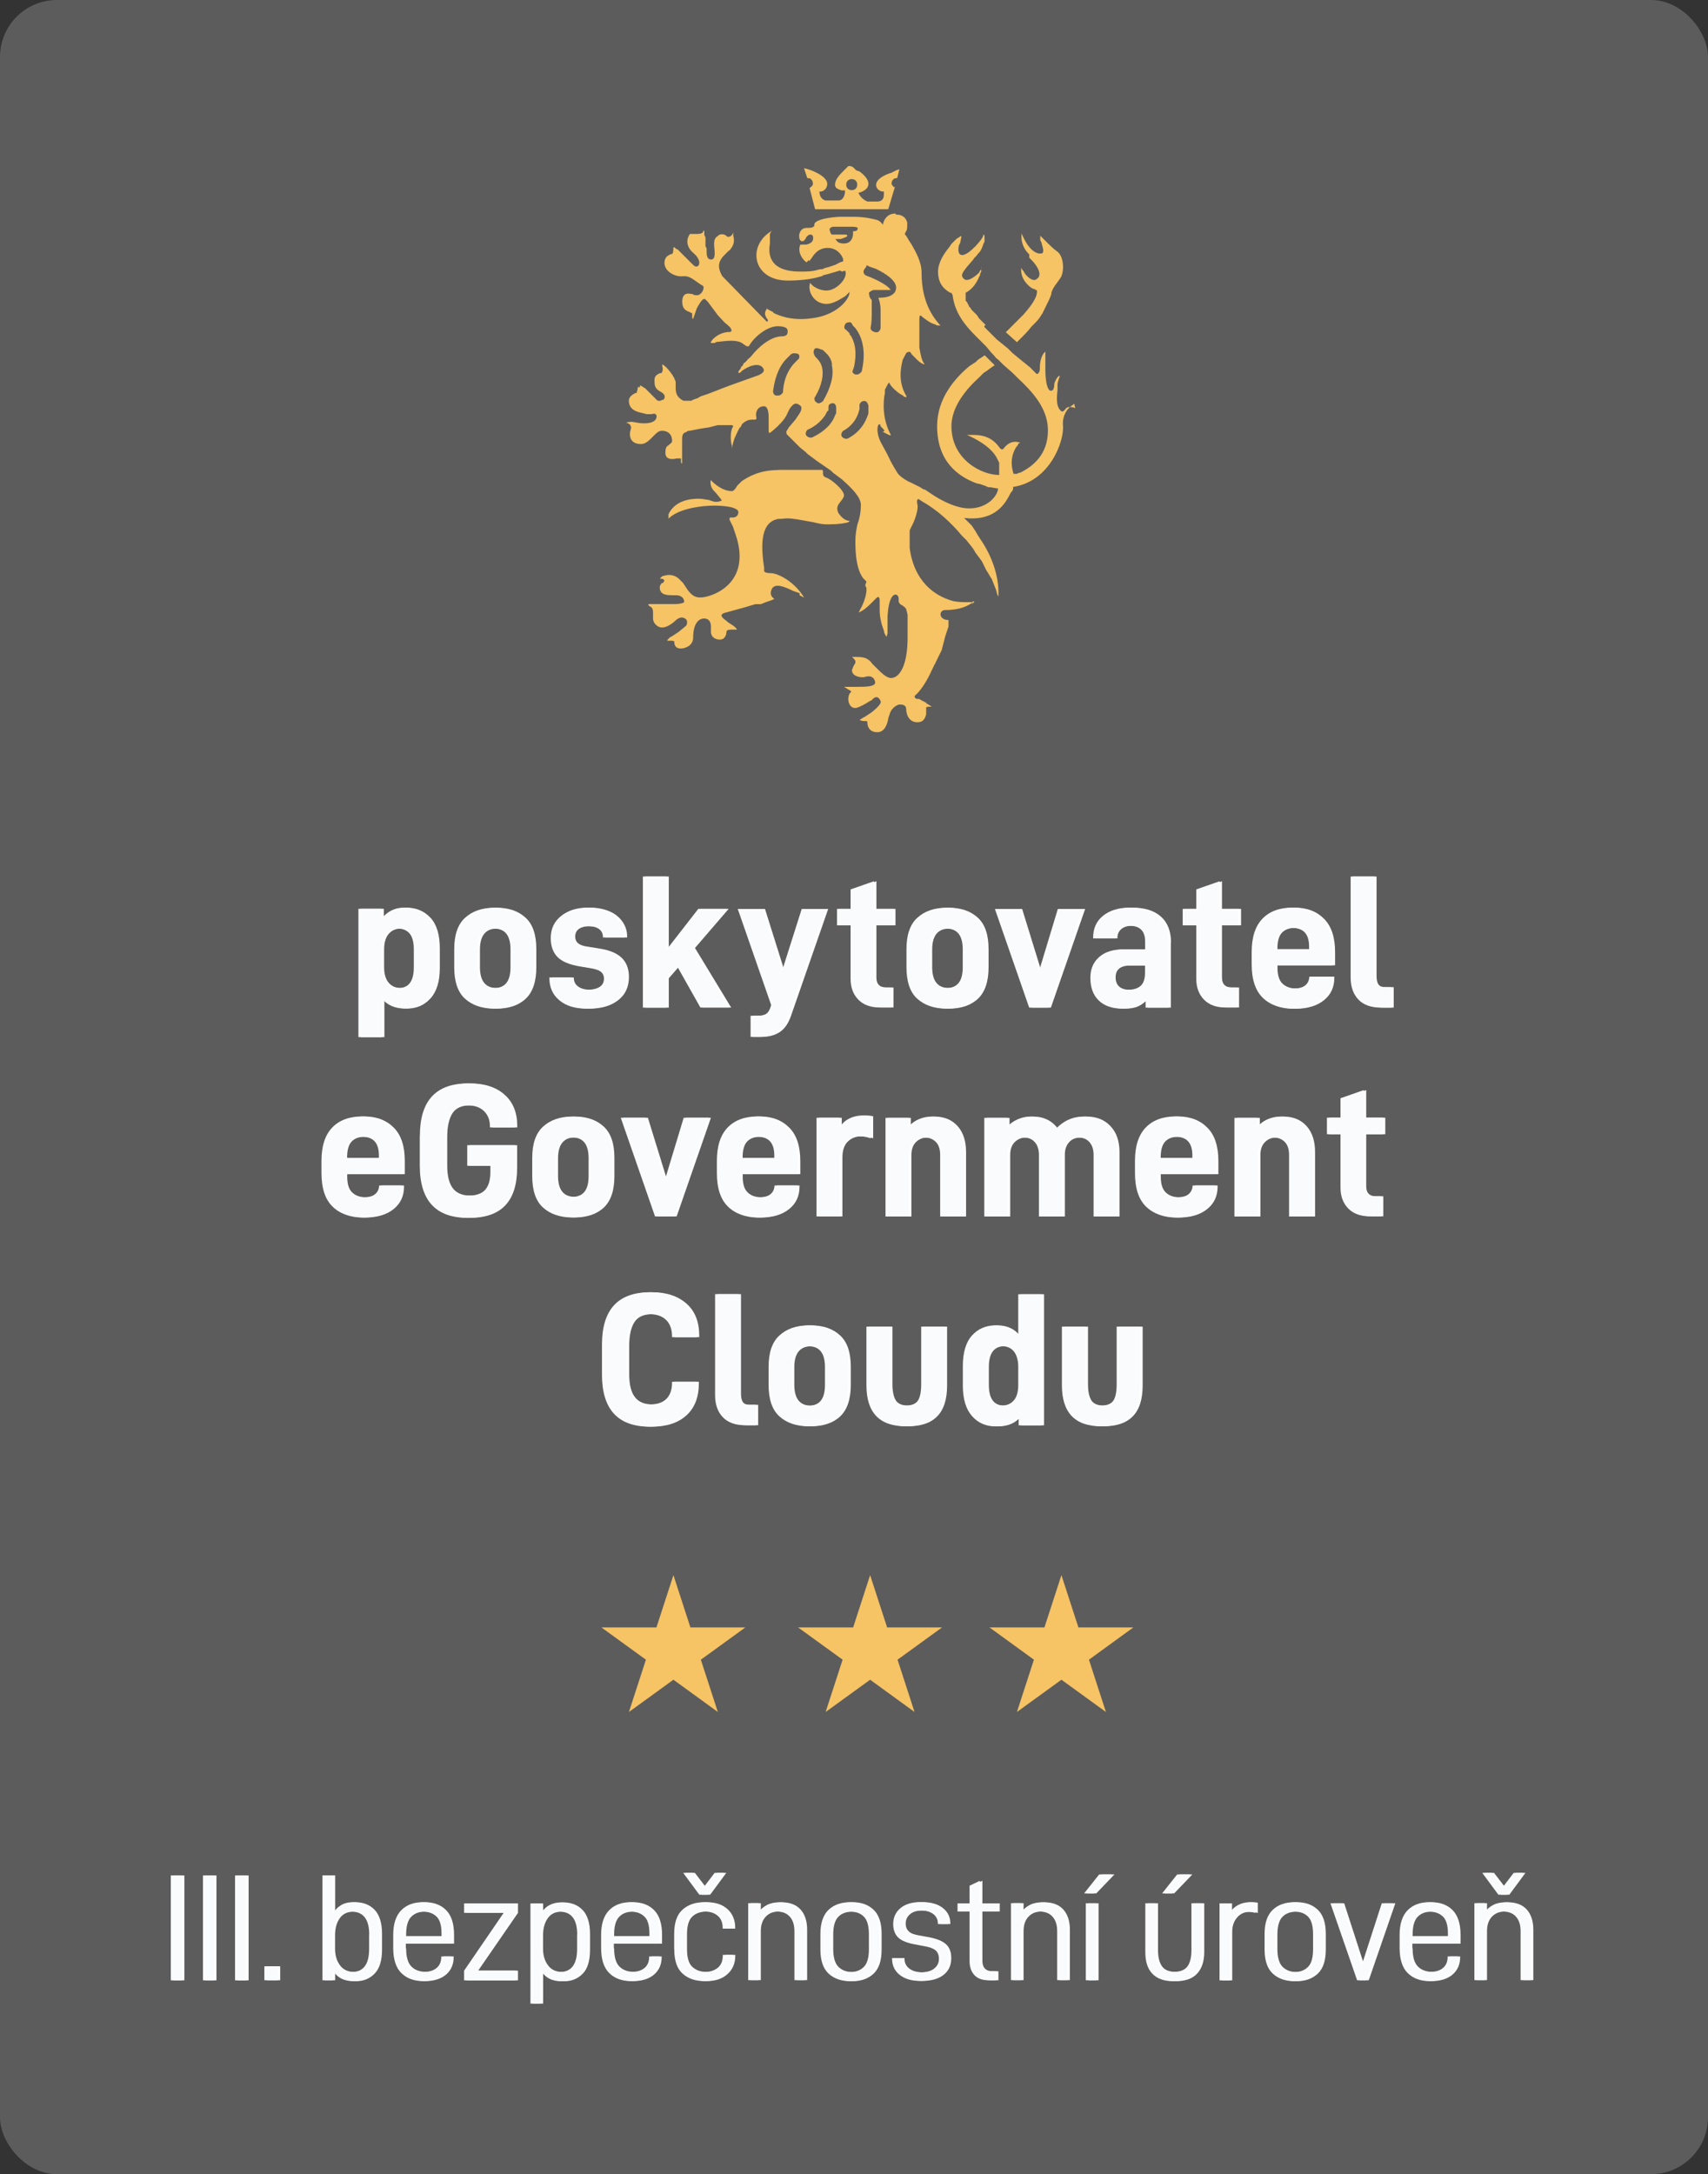
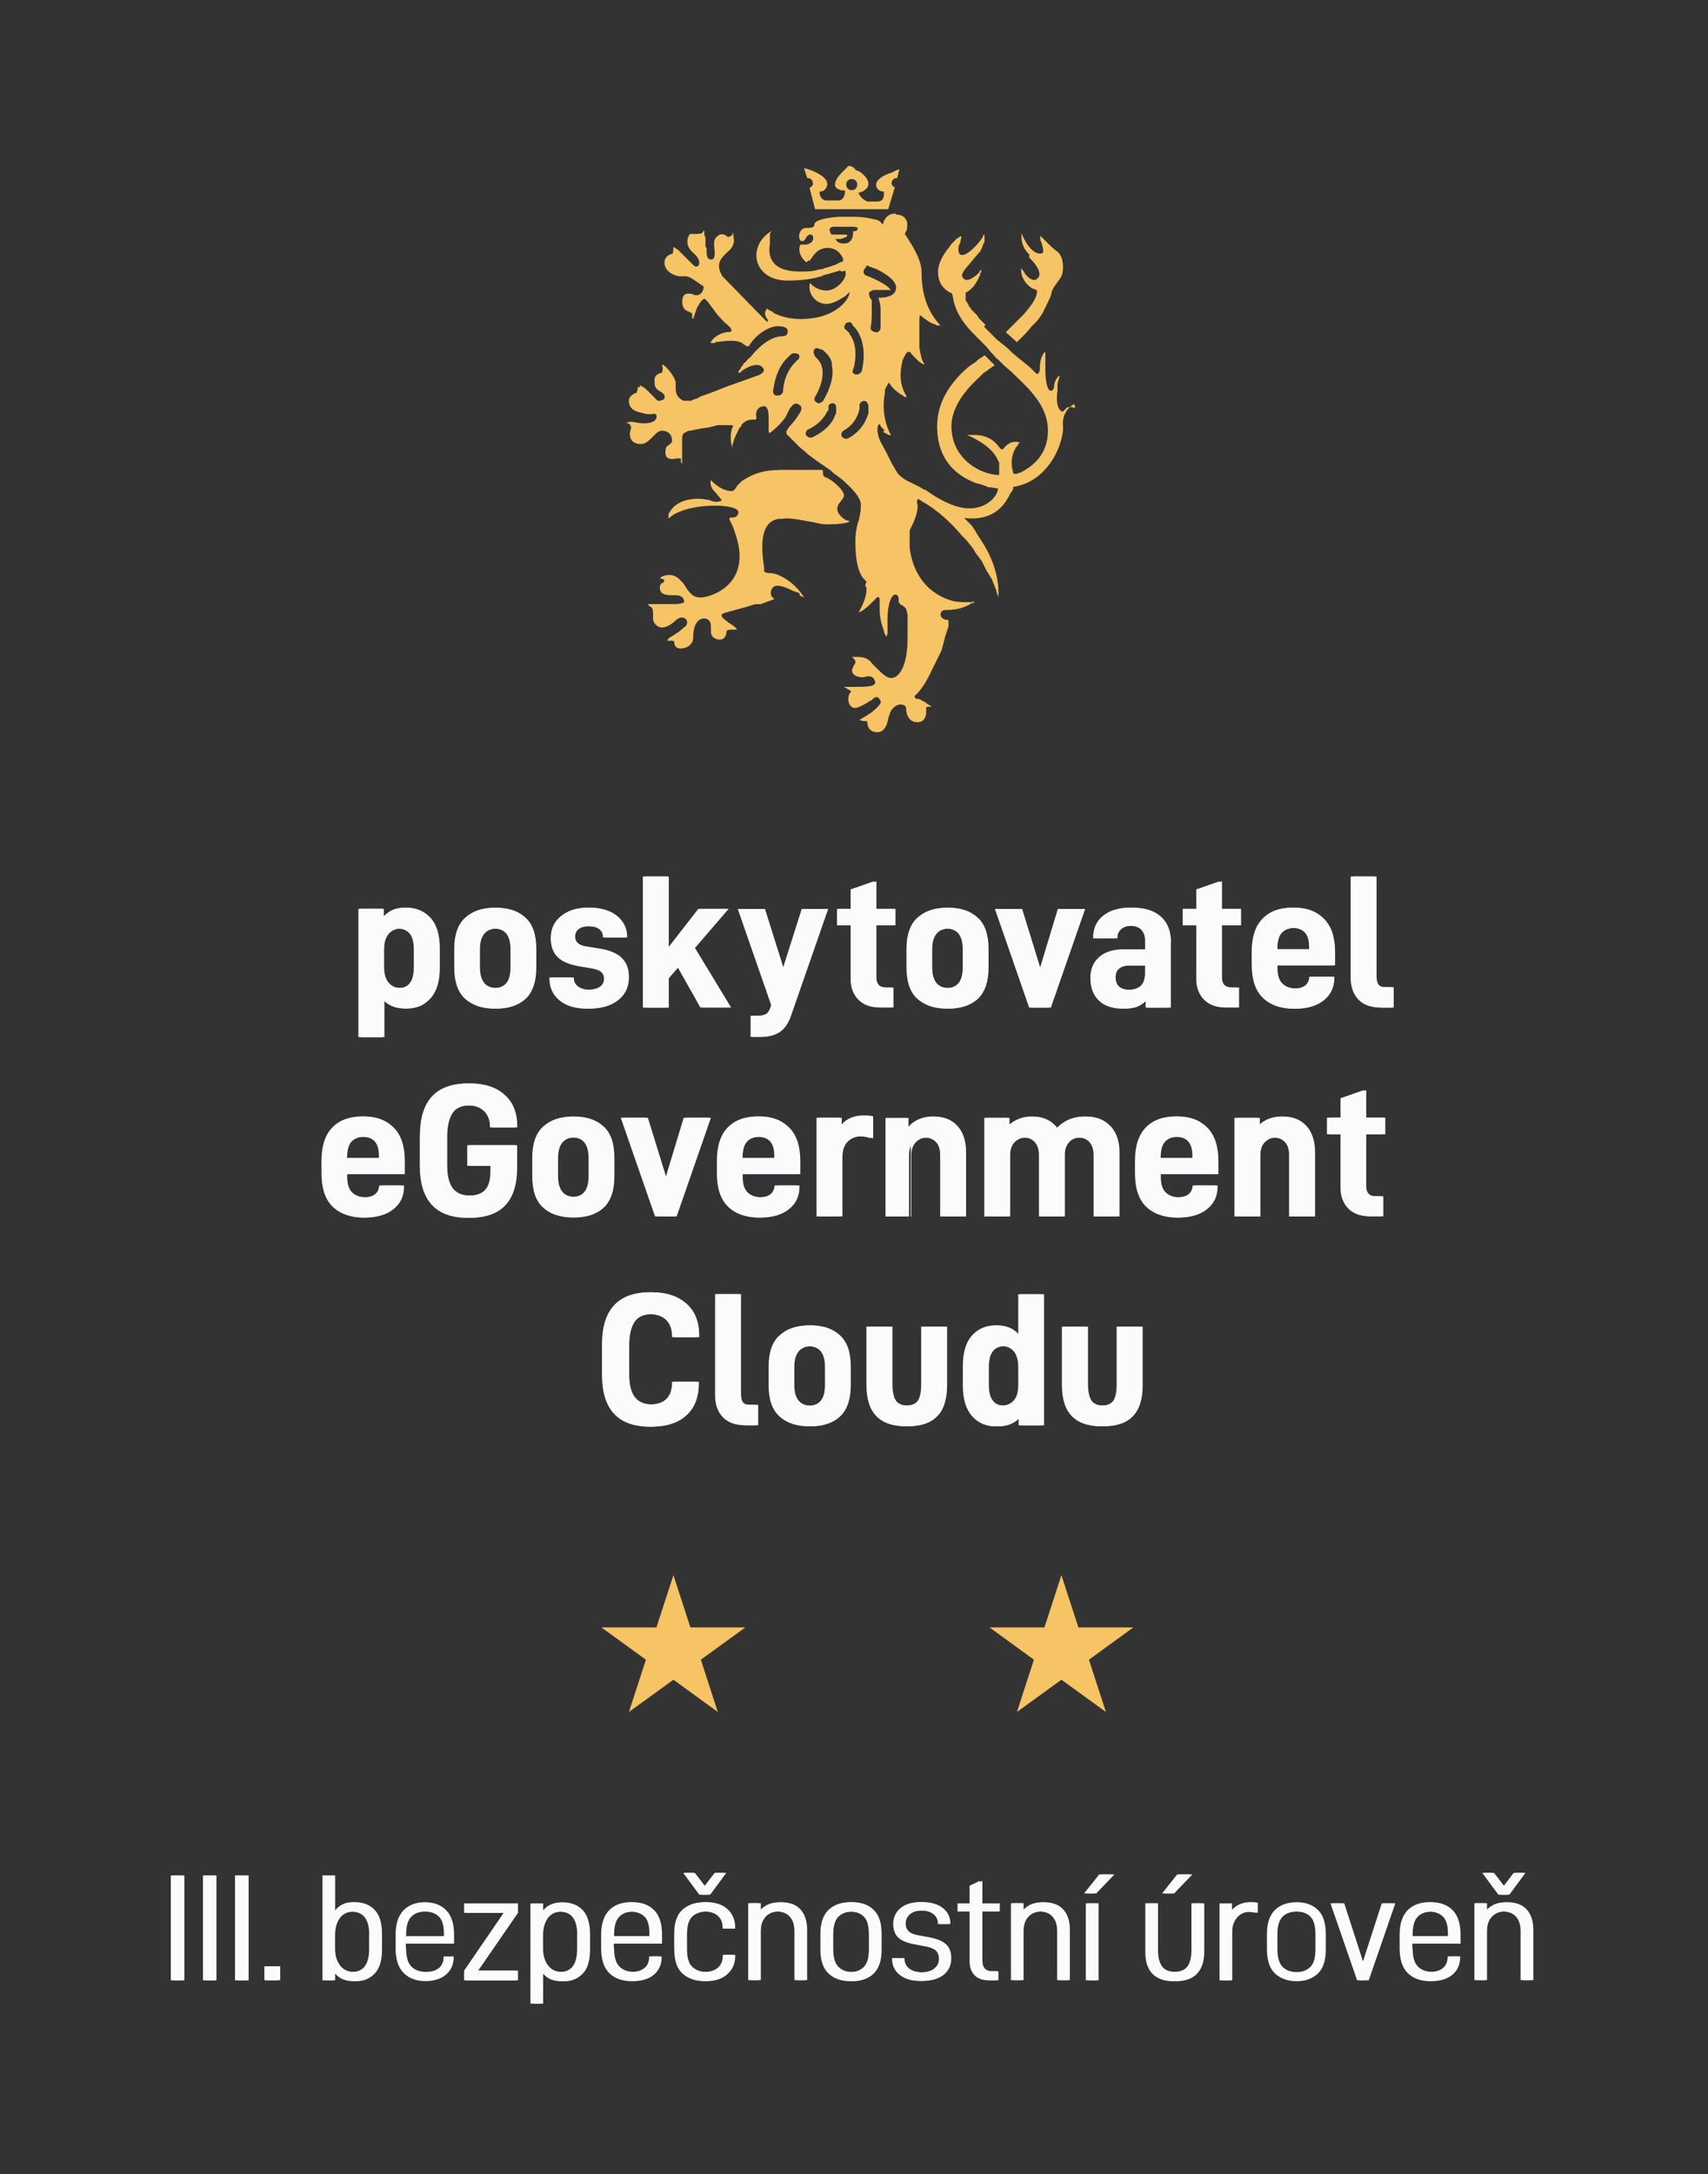
<svg xmlns="http://www.w3.org/2000/svg" id="Layer_2" data-name="Layer 2" viewBox="0 0 180 229.05">
  <rect x="0" y="0" width="180" height="229.05" fill="#333333" stroke="none" />
  <g id="Text">
    <g>
-       <rect width="180" height="229.05" rx="6" ry="6" fill="#fff" opacity=".2" />
      <g>
        <path d="M19.43,197.58v11.05h-1.17v-11.05h1.17Z" fill="#fff" />
        <path d="M22.81,197.58v11.05h-1.17v-11.05h1.17Z" fill="#fff" />
        <path d="M26.2,197.58v11.05h-1.17v-11.05h1.17Z" fill="#fff" />
        <path d="M29.53,207.15v1.47h-1.41v-1.47h1.41Z" fill="#fff" />
        <path d="M35.32,208.62h-1.08v-11.05h1.08v4.08c.22-.41.52-.72.88-.94s.78-.31,1.25-.31c.83,0,1.52.27,2.03.8s.78,1.39.78,2.53v1.66c0,1.14-.25,1.98-.77,2.52s-1.17.81-1.97.81c-1.02,0-1.75-.39-2.2-1.17v1.08ZM39.16,203.8c0-1.59-.62-2.41-1.88-2.41-.66,0-1.14.23-1.47.69s-.5,1.06-.5,1.81v1.42c0,.72.19,1.3.53,1.75s.84.69,1.5.69c1.2,0,1.81-.81,1.81-2.42v-1.53Z" fill="#fff" />
        <path d="M42.8,205.26c0,.92.19,1.55.56,1.92s.89.56,1.55.56c.58,0,1.03-.14,1.36-.42s.48-.67.48-1.16v-.05h1.06v.08c0,.75-.27,1.38-.8,1.83s-1.27.69-2.19.69-1.7-.28-2.27-.84-.86-1.45-.86-2.64v-1.41c0-1.16.3-2.03.86-2.59s1.31-.83,2.23-.83,1.67.27,2.23.83.84,1.44.84,2.59v.95h-5.08v.48ZM42.8,203.8v.17h3.98v-.28c0-.84-.17-1.44-.53-1.78s-.83-.52-1.45-.52-1.09.17-1.45.53-.55.98-.55,1.88Z" fill="#fff" />
        <path d="M50.39,207.61h4.2v1.02h-5.42v-1.02l4.17-6.09h-4.17v-1h5.42v1l-4.2,6.09Z" fill="#fff" />
        <path d="M57.24,200.51v1.14c.22-.41.52-.72.88-.92s.78-.31,1.25-.31c.83,0,1.52.27,2.03.8s.78,1.38.78,2.52v1.66c0,1.16-.25,2-.77,2.53s-1.17.8-1.97.8c-1.02,0-1.75-.39-2.2-1.17v3.52h-1.08v-10.55h1.08ZM61.08,203.81c0-1.61-.62-2.42-1.88-2.42-.66,0-1.14.23-1.47.69s-.5,1.06-.5,1.81v1.42c0,.72.19,1.3.53,1.75s.84.69,1.5.69c1.2,0,1.81-.81,1.81-2.42v-1.52Z" fill="#fff" />
        <path d="M64.72,205.26c0,.92.19,1.55.56,1.92s.89.56,1.55.56c.58,0,1.03-.14,1.36-.42s.48-.67.48-1.16v-.05h1.06v.08c0,.75-.27,1.38-.8,1.83s-1.27.69-2.19.69-1.7-.28-2.27-.84-.86-1.45-.86-2.64v-1.41c0-1.16.3-2.03.86-2.59s1.31-.83,2.23-.83,1.67.27,2.23.83.84,1.44.84,2.59v.95h-5.08v.48ZM64.72,203.8v.17h3.98v-.28c0-.84-.17-1.44-.53-1.78s-.83-.52-1.45-.52-1.09.17-1.45.53-.55.98-.55,1.88Z" fill="#fff" />
        <path d="M71.31,205.39v-1.66c0-1.16.28-2,.86-2.53s1.34-.8,2.3-.8,1.67.25,2.2.73.81,1.14.81,1.97v.08h-1.06v-.08c0-.55-.17-.97-.52-1.27s-.8-.45-1.39-.45c-.66,0-1.17.17-1.55.53s-.56.98-.56,1.88v1.53c0,.89.17,1.52.55,1.88s.89.55,1.55.55c.59,0,1.06-.16,1.41-.45s.52-.72.52-1.27v-.08h1.06v.06c0,.83-.28,1.48-.83,1.97s-1.27.73-2.17.73c-.97,0-1.73-.27-2.31-.8s-.86-1.38-.86-2.53ZM73.23,197.31l1.17,1.52,1.16-1.52h.98l-1.7,2.3h-.89l-1.7-2.3h.98Z" fill="#fff" />
        <path d="M80.18,200.51v.98c.23-.36.55-.62.92-.81s.81-.27,1.28-.27c.86,0,1.52.25,1.98.75s.7,1.22.7,2.12v5.33h-1.09v-5.17c0-.67-.17-1.17-.5-1.53s-.78-.53-1.38-.53-1.03.17-1.38.53-.53.88-.53,1.53v5.17h-1.08v-8.11h1.06Z" fill="#fff" />
        <path d="M86.71,205.39v-1.66c0-1.16.3-2,.86-2.53s1.31-.8,2.27-.8,1.67.27,2.23.8.84,1.38.84,2.53v1.66c0,1.16-.28,2-.84,2.53s-1.31.8-2.23.8-1.7-.27-2.27-.8-.86-1.38-.86-2.53ZM91.82,205.33v-1.53c0-.89-.17-1.52-.53-1.88s-.84-.53-1.45-.53-1.12.17-1.48.53-.55.98-.55,1.88v1.53c0,.89.19,1.52.55,1.88s.86.55,1.48.55,1.09-.19,1.45-.55.53-.98.53-1.88Z" fill="#fff" />
        <path d="M94.26,206.36v-.08h1.06v.06c0,.45.17.8.52,1.06s.81.39,1.41.39,1.08-.12,1.42-.38.53-.59.53-1.05c0-.41-.14-.72-.38-.91s-.62-.33-1.16-.42l-1-.19c-.8-.14-1.38-.38-1.73-.7s-.55-.81-.55-1.44c0-.7.27-1.27.78-1.69s1.22-.62,2.05-.62c.89,0,1.61.2,2.14.61s.8.95.8,1.61v.09h-1.06v-.05c0-.42-.16-.75-.48-1s-.78-.38-1.36-.38-1.02.12-1.33.38-.47.58-.47,1c0,.36.11.62.33.83s.59.34,1.08.42l1.06.19c.8.16,1.39.39,1.77.73s.56.83.56,1.47c0,.77-.28,1.36-.83,1.78s-1.3.62-2.22.62-1.61-.22-2.14-.64-.8-1-.8-1.72Z" fill="#fff" />
        <path d="M103.53,206.56c0,.73.36,1.11,1.05,1.11h.64v.95h-.81c-.62,0-1.11-.17-1.45-.53s-.52-.86-.52-1.48v-5.23h-1.27v-.86h1.27v-1.86l1.09-.52v2.38h1.83v.86h-1.83v5.19Z" fill="#fff" />
        <path d="M107.87,200.51v.98c.23-.36.55-.62.92-.81s.81-.27,1.28-.27c.86,0,1.52.25,1.98.75s.7,1.22.7,2.12v5.33h-1.09v-5.17c0-.67-.17-1.17-.5-1.53s-.78-.53-1.38-.53-1.03.17-1.38.53-.53.88-.53,1.53v5.17h-1.08v-8.11h1.06Z" fill="#fff" />
        <path d="M117.45,197.47l-1.92,2h-1.02l1.59-2h1.34ZM115.78,200.51v8.11h-1.09v-8.11h1.09Z" fill="#fff" />
        <path d="M120.96,205.65v-5.14h1.08v4.98c0,.75.16,1.31.44,1.69s.77.56,1.45.56,1.17-.19,1.45-.55.44-.94.44-1.7v-4.98h1.09v5.14c0,.98-.25,1.73-.75,2.27s-1.25.8-2.25.8-1.72-.27-2.22-.8-.73-1.28-.73-2.27ZM125.66,197.47l-1.92,2h-1.02l1.59-2h1.34Z" fill="#fff" />
        <path d="M129.84,200.51v1.08c.22-.41.52-.69.89-.89s.8-.3,1.25-.3c.2,0,.39.02.58.05v1.08c-.25-.08-.53-.12-.83-.12-.55,0-1,.19-1.34.58s-.53.88-.53,1.5v5.14h-1.08v-8.11h1.06Z" fill="#fff" />
        <path d="M133.52,205.39v-1.66c0-1.16.3-2,.86-2.53s1.31-.8,2.27-.8,1.67.27,2.23.8.84,1.38.84,2.53v1.66c0,1.16-.28,2-.84,2.53s-1.31.8-2.23.8-1.7-.27-2.27-.8-.86-1.38-.86-2.53ZM138.63,205.33v-1.53c0-.89-.17-1.52-.53-1.88s-.84-.53-1.45-.53-1.12.17-1.48.53-.55.98-.55,1.88v1.53c0,.89.19,1.52.55,1.88s.86.55,1.48.55,1.09-.19,1.45-.55.53-.98.53-1.88Z" fill="#fff" />
        <path d="M141.66,200.51l2.11,6.52,2.11-6.52h1.17l-2.8,8.11h-.97l-2.81-8.11h1.19Z" fill="#fff" />
        <path d="M148.87,205.26c0,.92.19,1.55.56,1.92s.89.56,1.55.56c.58,0,1.03-.14,1.36-.42s.48-.67.48-1.16v-.05h1.06v.08c0,.75-.27,1.38-.8,1.83s-1.27.69-2.19.69-1.7-.28-2.27-.84-.86-1.45-.86-2.64v-1.41c0-1.16.3-2.03.86-2.59s1.31-.83,2.23-.83,1.67.27,2.23.83.84,1.44.84,2.59v.95h-5.08v.48ZM148.87,203.8v.17h3.98v-.28c0-.84-.17-1.44-.53-1.78s-.83-.52-1.45-.52-1.09.17-1.45.53-.55.98-.55,1.88Z" fill="#fff" />
        <path d="M156.71,200.51v.98c.23-.36.55-.62.92-.81s.81-.27,1.28-.27c.86,0,1.52.25,1.98.75s.7,1.22.7,2.12v5.33h-1.09v-5.17c0-.67-.17-1.17-.5-1.53s-.78-.53-1.38-.53-1.03.17-1.38.53-.53.88-.53,1.53v5.17h-1.08v-8.11h1.06ZM157.45,197.31l1.17,1.52,1.16-1.52h.98l-1.7,2.3h-.89l-1.7-2.3h.98Z" fill="#fff" />
      </g>
      <g>
        <path d="M40.45,95.76v1.05c.61-.78,1.41-1.19,2.38-1.19,1.04,0,1.89.37,2.54,1.07s.98,1.78.98,3.22v2.05c0,1.45-.33,2.5-.98,3.22s-1.46,1.07-2.46,1.07-1.84-.35-2.4-1.05v4.06h-2.48v-13.52h2.42ZM43.86,100.02c0-.78-.16-1.35-.45-1.68s-.7-.51-1.21-.51-.94.2-1.25.57-.47.92-.47,1.62v1.88c0,.7.16,1.25.47,1.62s.74.57,1.31.57c1.07,0,1.6-.74,1.6-2.19v-1.88Z" fill="#fff" />
        <path d="M48.12,101.91v-1.93c0-1.48.37-2.58,1.13-3.28s1.78-1.07,3.09-1.07,2.32.37,3.07,1.07,1.11,1.8,1.11,3.28v1.93c0,1.48-.37,2.6-1.11,3.3s-1.78,1.05-3.07,1.05-2.32-.35-3.09-1.05-1.13-1.82-1.13-3.3ZM54.06,100.02c0-1.45-.57-2.19-1.72-2.19s-1.76.74-1.76,2.19v1.88c0,1.45.59,2.19,1.76,2.19s1.72-.74,1.72-2.19v-1.88Z" fill="#fff" />
        <path d="M58.15,103.06v-.08h2.32v.04c0,.39.16.7.47.92s.72.33,1.23.33c.55,0,.96-.1,1.27-.29s.47-.49.47-.88c0-.31-.12-.57-.35-.74s-.61-.29-1.13-.37l-1.09-.18c-1.04-.18-1.82-.49-2.3-.96s-.74-1.15-.74-2.01c0-1,.37-1.76,1.09-2.34s1.66-.88,2.79-.88c.78,0,1.46.14,2.05.39s1.04.62,1.37,1.09.49.98.49,1.54v.12h-2.29v-.06c0-.35-.14-.64-.43-.84s-.68-.29-1.19-.29-.9.1-1.17.29-.39.47-.39.8c0,.31.1.55.31.72s.53.29,1,.35l1.23.2c1.04.16,1.82.47,2.34.96s.78,1.17.78,2.03c0,1.07-.39,1.89-1.17,2.48s-1.78.86-3.01.86-2.15-.27-2.87-.86-1.07-1.37-1.07-2.34Z" fill="#fff" />
        <path d="M70.48,103.06v3.09h-2.48v-13.81h2.48v7.73l3.36-4.32h2.95l-3.55,4.12,3.81,6.27h-2.99l-2.46-4.36-1.11,1.27Z" fill="#fff" />
        <path d="M83.35,107.05c-.27.76-.64,1.31-1.15,1.66s-1.17.53-1.99.53h-.86v-2.23h.78c.39,0,.68-.08.88-.21s.35-.39.47-.78l.04-.14-3.52-10.12h2.62l2.05,6.52,2.07-6.52h2.54l-3.93,11.29Z" fill="#fff" />
        <path d="M92.36,102.98c0,.7.35,1.05,1.04,1.05h.76v2.11h-1.17c-.94,0-1.7-.25-2.25-.8s-.84-1.29-.84-2.21v-5.64h-1.43v-1.74h1.43v-2.05l2.46-.86v2.91h2.01v1.74h-2.01v5.49Z" fill="#fff" />
        <path d="M95.78,101.91v-1.93c0-1.48.37-2.58,1.13-3.28s1.78-1.07,3.09-1.07,2.32.37,3.07,1.07,1.11,1.8,1.11,3.28v1.93c0,1.48-.37,2.6-1.11,3.3s-1.78,1.05-3.07,1.05-2.32-.35-3.09-1.05-1.13-1.82-1.13-3.3ZM101.72,100.02c0-1.45-.57-2.19-1.72-2.19s-1.76.74-1.76,2.19v1.88c0,1.45.59,2.19,1.76,2.19s1.72-.74,1.72-2.19v-1.88Z" fill="#fff" />
        <path d="M107.72,95.76l2.03,6.58,1.99-6.58h2.62l-3.61,10.39h-2.03l-3.61-10.39h2.62Z" fill="#fff" />
        <path d="M123.39,99.31v6.84h-2.4v-.9c-.35.35-.7.62-1.07.78s-.82.23-1.39.23c-1.07,0-1.89-.29-2.48-.86s-.88-1.37-.88-2.38c0-.94.31-1.66.94-2.21s1.5-.8,2.62-.8h2.21v-.82c0-1.11-.55-1.66-1.66-1.66-.47,0-.84.12-1.11.35s-.41.53-.41.92v.06h-2.3v-.08c0-.98.35-1.74,1.04-2.3s1.64-.86,2.81-.86c1.33,0,2.32.31,3.03.94s1.07,1.54,1.07,2.75ZM120.93,102.46v-.74h-1.8c-1.04,0-1.56.41-1.56,1.25s.51,1.31,1.52,1.31c.64,0,1.11-.16,1.41-.45s.43-.76.43-1.37Z" fill="#fff" />
        <path d="M128.78,102.98c0,.7.35,1.05,1.04,1.05h.76v2.11h-1.17c-.94,0-1.7-.25-2.25-.8s-.84-1.29-.84-2.21v-5.64h-1.43v-1.74h1.43v-2.05l2.46-.86v2.91h2.01v1.74h-2.01v5.49Z" fill="#fff" />
        <path d="M134.63,101.97c0,.78.18,1.33.53,1.66s.82.51,1.46.51c.49,0,.9-.1,1.17-.31s.43-.51.45-.88l.02-.06h2.36v.1c0,1-.35,1.78-1.09,2.38s-1.74.9-3.01.9-2.4-.39-3.18-1.15-1.17-1.93-1.17-3.54v-1.27c0-1.56.37-2.73,1.13-3.52s1.82-1.17,3.14-1.17,2.34.41,3.11,1.19,1.15,1.95,1.15,3.5v1.39h-6.07v.27ZM134.63,99.94v.06h3.59v-.27c0-1.33-.59-1.97-1.78-1.97-.59,0-1.04.18-1.35.51s-.47.9-.47,1.68Z" fill="#fff" />
        <path d="M142.59,102.98v-10.64h2.48v10.49c0,.43.08.74.23.92s.39.25.74.25h.84v2.15h-1.13c-1,0-1.78-.27-2.32-.82s-.84-1.33-.84-2.34Z" fill="#fff" />
        <path d="M36.59,123.97c0,.78.18,1.33.53,1.66s.82.51,1.46.51c.49,0,.9-.1,1.17-.31s.43-.51.45-.88l.02-.06h2.36v.1c0,1-.35,1.78-1.09,2.38s-1.74.9-3.01.9-2.4-.39-3.18-1.15-1.17-1.93-1.17-3.54v-1.27c0-1.56.37-2.73,1.13-3.52s1.82-1.17,3.14-1.17,2.34.41,3.11,1.19,1.15,1.95,1.15,3.5v1.39h-6.07v.27ZM36.59,121.94v.06h3.59v-.27c0-1.33-.59-1.97-1.78-1.97-.59,0-1.04.18-1.35.51s-.47.9-.47,1.68Z" fill="#fff" />
        <path d="M44.51,119.65c0-3.67,1.68-5.51,5.06-5.51,1.5,0,2.71.39,3.61,1.19s1.33,1.89,1.33,3.3v.14h-2.62v-.14c0-.62-.2-1.15-.61-1.56s-1-.62-1.74-.62c-.84,0-1.45.25-1.82.78s-.59,1.37-.59,2.56v2.99c0,1.13.21,1.93.62,2.44s1.02.74,1.88.74c.8,0,1.39-.2,1.76-.61s.55-1.05.55-1.89v-.64h-2.44v-2.17h5v2.36c0,3.54-1.66,5.29-4.98,5.29s-5.02-1.82-5.02-5.49v-3.16Z" fill="#fff" />
        <path d="M56.35,123.91v-1.93c0-1.48.37-2.58,1.13-3.28s1.78-1.07,3.09-1.07,2.32.37,3.07,1.07,1.11,1.8,1.11,3.28v1.93c0,1.48-.37,2.6-1.11,3.3s-1.78,1.05-3.07,1.05-2.32-.35-3.09-1.05-1.13-1.82-1.13-3.3ZM62.29,122.02c0-1.45-.57-2.19-1.72-2.19s-1.76.74-1.76,2.19v1.88c0,1.45.59,2.19,1.76,2.19s1.72-.74,1.72-2.19v-1.88Z" fill="#fff" />
        <path d="M68.28,117.76l2.03,6.58,1.99-6.58h2.62l-3.61,10.39h-2.03l-3.61-10.39h2.62Z" fill="#fff" />
        <path d="M78.27,123.97c0,.78.18,1.33.53,1.66s.82.51,1.46.51c.49,0,.9-.1,1.17-.31s.43-.51.45-.88l.02-.06h2.36v.1c0,1-.35,1.78-1.09,2.38s-1.74.9-3.01.9-2.4-.39-3.18-1.15-1.17-1.93-1.17-3.54v-1.27c0-1.56.37-2.73,1.13-3.52s1.82-1.17,3.14-1.17,2.34.41,3.11,1.19,1.15,1.95,1.15,3.5v1.39h-6.07v.27ZM78.27,121.94v.06h3.59v-.27c0-1.33-.59-1.97-1.78-1.97-.59,0-1.04.18-1.35.51s-.47.9-.47,1.68Z" fill="#fff" />
        <path d="M88.71,117.76v1.07c.25-.45.59-.76,1.02-.98s.92-.33,1.45-.33c.31,0,.59.02.84.08v2.32c-.47-.16-.88-.21-1.23-.21-.61,0-1.09.2-1.46.57s-.55.94-.55,1.64v6.23h-2.48v-10.39h2.42Z" fill="#fff" />
-         <path d="M95.99,117.76v.94c.31-.35.68-.62,1.11-.8s.88-.27,1.35-.27c1.07,0,1.89.35,2.48,1.02s.88,1.58.88,2.73v6.78h-2.48v-6.48c0-.59-.14-1.04-.43-1.35s-.7-.49-1.19-.49-.88.18-1.19.49-.47.76-.47,1.35v6.48h-2.48v-10.39h2.42Z" fill="#fff" />
+         <path d="M95.99,117.76v.94c.31-.35.68-.62,1.11-.8s.88-.27,1.35-.27c1.07,0,1.89.35,2.48,1.02s.88,1.58.88,2.73v6.78h-2.48v-6.48c0-.59-.14-1.04-.43-1.35s-.7-.49-1.19-.49-.88.18-1.19.49-.47.76-.47,1.35v6.48h-2.48h2.42Z" fill="#fff" />
        <path d="M106.39,117.76v.94c.31-.33.68-.59,1.11-.78s.88-.29,1.35-.29c1.15,0,2.05.45,2.66,1.31.8-.86,1.8-1.31,2.95-1.31s1.95.35,2.58,1.02.94,1.58.94,2.73v6.78h-2.48v-6.48c0-.61-.16-1.05-.45-1.37s-.68-.47-1.17-.47-.92.16-1.21.49-.45.76-.45,1.29v6.54h-2.48v-6.48c0-.61-.16-1.05-.45-1.37s-.68-.47-1.17-.47-.88.18-1.19.49-.47.76-.47,1.35v6.48h-2.48v-10.39h2.42Z" fill="#fff" />
        <path d="M122.33,123.97c0,.78.18,1.33.53,1.66s.82.51,1.46.51c.49,0,.9-.1,1.17-.31s.43-.51.45-.88l.02-.06h2.36v.1c0,1-.35,1.78-1.09,2.38s-1.74.9-3.01.9-2.4-.39-3.18-1.15-1.17-1.93-1.17-3.54v-1.27c0-1.56.37-2.73,1.13-3.52s1.82-1.17,3.14-1.17,2.34.41,3.11,1.19,1.15,1.95,1.15,3.5v1.39h-6.07v.27ZM122.33,121.94v.06h3.59v-.27c0-1.33-.59-1.97-1.78-1.97-.59,0-1.04.18-1.35.51s-.47.9-.47,1.68Z" fill="#fff" />
        <path d="M132.77,117.76v.94c.31-.35.68-.62,1.11-.8s.88-.27,1.35-.27c1.07,0,1.89.35,2.48,1.02s.88,1.58.88,2.73v6.78h-2.48v-6.48c0-.59-.14-1.04-.43-1.35s-.7-.49-1.19-.49-.88.18-1.19.49-.47.76-.47,1.35v6.48h-2.48v-10.39h2.42Z" fill="#fff" />
        <path d="M143.98,124.98c0,.7.35,1.05,1.04,1.05h.76v2.11h-1.17c-.94,0-1.7-.25-2.25-.8s-.84-1.29-.84-2.21v-5.64h-1.43v-1.74h1.43v-2.05l2.46-.86v2.91h2.01v1.74h-2.01v5.49Z" fill="#fff" />
        <path d="M63.69,141.65c0-3.67,1.68-5.51,5.06-5.51,1.5,0,2.71.41,3.61,1.21s1.33,1.93,1.33,3.38v.14h-2.62v-.12c0-.7-.2-1.27-.61-1.68s-1-.62-1.74-.62c-.84,0-1.45.25-1.82.78s-.59,1.37-.59,2.56v2.99c0,1.11.21,1.91.61,2.42s1,.76,1.84.76c.74,0,1.33-.2,1.72-.59s.59-.96.59-1.64v-.16h2.58v.14c0,1.48-.43,2.6-1.31,3.4s-2.09,1.19-3.63,1.19c-3.34,0-5.02-1.82-5.02-5.49v-3.16Z" fill="#fff" />
        <path d="M75.61,146.98v-10.64h2.48v10.49c0,.43.08.74.23.92s.39.25.74.25h.84v2.15h-1.13c-1,0-1.78-.27-2.32-.82s-.84-1.33-.84-2.34Z" fill="#fff" />
        <path d="M81.26,145.91v-1.93c0-1.48.37-2.58,1.13-3.28s1.78-1.07,3.09-1.07,2.32.37,3.07,1.07,1.11,1.8,1.11,3.28v1.93c0,1.48-.37,2.6-1.11,3.3s-1.78,1.05-3.07,1.05-2.32-.35-3.09-1.05-1.13-1.82-1.13-3.3ZM87.19,144.02c0-1.45-.57-2.19-1.72-2.19s-1.76.74-1.76,2.19v1.88c0,1.45.59,2.19,1.76,2.19s1.72-.74,1.72-2.19v-1.88Z" fill="#fff" />
        <path d="M91.57,139.76h2.48v6.07c0,.74.12,1.29.33,1.66s.66.59,1.31.59,1.09-.2,1.31-.55.33-.92.33-1.7v-6.07h2.48v6.19c0,1.45-.33,2.52-1.02,3.24s-1.72,1.07-3.11,1.07c-2.75,0-4.12-1.45-4.12-4.32v-6.19Z" fill="#fff" />
        <path d="M101.73,145.97v-2.05c0-1.45.33-2.52.96-3.22s1.45-1.07,2.46-1.07,1.86.41,2.42,1.19v-4.47h2.46v13.81h-2.42v-.96c-.57.72-1.39,1.07-2.44,1.07-1,0-1.82-.35-2.46-1.07s-.98-1.78-.98-3.22ZM107.57,145.89v-1.88c0-.7-.16-1.25-.45-1.62s-.72-.57-1.25-.57c-1.11,0-1.66.74-1.66,2.19v1.88c0,1.45.53,2.19,1.6,2.19.57,0,1-.2,1.31-.57s.45-.92.45-1.62Z" fill="#fff" />
        <path d="M112.18,139.76h2.48v6.07c0,.74.12,1.29.33,1.66s.66.59,1.31.59,1.09-.2,1.31-.55.33-.92.33-1.7v-6.07h2.48v6.19c0,1.45-.33,2.52-1.02,3.24s-1.72,1.07-3.11,1.07c-2.75,0-4.12-1.45-4.12-4.32v-6.19Z" fill="#fff" />
      </g>
      <g>
        <path d="M19.17,197.58v11.05h-1.17v-11.05h1.17Z" fill="#fafbfc" />
        <path d="M22.56,197.58v11.05h-1.17v-11.05h1.17Z" fill="#fafbfc" />
        <path d="M25.94,197.58v11.05h-1.17v-11.05h1.17Z" fill="#fafbfc" />
        <path d="M29.27,207.15v1.47h-1.41v-1.47h1.41Z" fill="#fafbfc" />
        <path d="M35.06,208.62h-1.08v-11.05h1.08v4.08c.22-.41.52-.72.88-.94s.78-.31,1.25-.31c.83,0,1.52.27,2.03.8s.78,1.39.78,2.53v1.66c0,1.14-.25,1.98-.77,2.52s-1.17.81-1.97.81c-1.02,0-1.75-.39-2.2-1.17v1.08ZM38.91,203.8c0-1.59-.62-2.41-1.88-2.41-.66,0-1.14.23-1.47.69s-.5,1.06-.5,1.81v1.42c0,.72.19,1.3.53,1.75s.84.69,1.5.69c1.2,0,1.81-.81,1.81-2.42v-1.53Z" fill="#fafbfc" />
-         <path d="M42.55,205.26c0,.92.19,1.55.56,1.92s.89.56,1.55.56c.58,0,1.03-.14,1.36-.42s.48-.67.48-1.16v-.05h1.06v.08c0,.75-.27,1.38-.8,1.83s-1.27.69-2.19.69-1.7-.28-2.27-.84-.86-1.45-.86-2.64v-1.41c0-1.16.3-2.03.86-2.59s1.31-.83,2.23-.83,1.67.27,2.23.83.84,1.44.84,2.59v.95h-5.08v.48ZM42.55,203.8v.17h3.98v-.28c0-.84-.17-1.44-.53-1.78s-.83-.52-1.45-.52-1.09.17-1.45.53-.55.98-.55,1.88Z" fill="#fafbfc" />
        <path d="M50.13,207.61h4.2v1.02h-5.42v-1.02l4.17-6.09h-4.17v-1h5.42v1l-4.2,6.09Z" fill="#fafbfc" />
        <path d="M56.98,200.51v1.14c.22-.41.52-.72.88-.92s.78-.31,1.25-.31c.83,0,1.52.27,2.03.8s.78,1.38.78,2.52v1.66c0,1.16-.25,2-.77,2.53s-1.17.8-1.97.8c-1.02,0-1.75-.39-2.2-1.17v3.52h-1.08v-10.55h1.08ZM60.83,203.81c0-1.61-.62-2.42-1.88-2.42-.66,0-1.14.23-1.47.69s-.5,1.06-.5,1.81v1.42c0,.72.19,1.3.53,1.75s.84.69,1.5.69c1.2,0,1.81-.81,1.81-2.42v-1.52Z" fill="#fafbfc" />
        <path d="M64.46,205.26c0,.92.19,1.55.56,1.92s.89.56,1.55.56c.58,0,1.03-.14,1.36-.42s.48-.67.48-1.16v-.05h1.06v.08c0,.75-.27,1.38-.8,1.83s-1.27.69-2.19.69-1.7-.28-2.27-.84-.86-1.45-.86-2.64v-1.41c0-1.16.3-2.03.86-2.59s1.31-.83,2.23-.83,1.67.27,2.23.83.84,1.44.84,2.59v.95h-5.08v.48ZM64.46,203.8v.17h3.98v-.28c0-.84-.17-1.44-.53-1.78s-.83-.52-1.45-.52-1.09.17-1.45.53-.55.98-.55,1.88Z" fill="#fafbfc" />
        <path d="M71.05,205.39v-1.66c0-1.16.28-2,.86-2.53s1.34-.8,2.3-.8,1.67.25,2.2.73.81,1.14.81,1.97v.08h-1.06v-.08c0-.55-.17-.97-.52-1.27s-.8-.45-1.39-.45c-.66,0-1.17.17-1.55.53s-.56.98-.56,1.88v1.53c0,.89.17,1.52.55,1.88s.89.55,1.55.55c.59,0,1.06-.16,1.41-.45s.52-.72.52-1.27v-.08h1.06v.06c0,.83-.28,1.48-.83,1.97s-1.27.73-2.17.73c-.97,0-1.73-.27-2.31-.8s-.86-1.38-.86-2.53ZM72.98,197.31l1.17,1.52,1.16-1.52h.98l-1.7,2.3h-.89l-1.7-2.3h.98Z" fill="#fafbfc" />
        <path d="M79.93,200.51v.98c.23-.36.55-.62.92-.81s.81-.27,1.28-.27c.86,0,1.52.25,1.98.75s.7,1.22.7,2.12v5.33h-1.09v-5.17c0-.67-.17-1.17-.5-1.53s-.78-.53-1.38-.53-1.03.17-1.38.53-.53.88-.53,1.53v5.17h-1.08v-8.11h1.06Z" fill="#fafbfc" />
        <path d="M86.46,205.39v-1.66c0-1.16.3-2,.86-2.53s1.31-.8,2.27-.8,1.67.27,2.23.8.84,1.38.84,2.53v1.66c0,1.16-.28,2-.84,2.53s-1.31.8-2.23.8-1.7-.27-2.27-.8-.86-1.38-.86-2.53ZM91.57,205.33v-1.53c0-.89-.17-1.52-.53-1.88s-.84-.53-1.45-.53-1.12.17-1.48.53-.55.98-.55,1.88v1.53c0,.89.19,1.52.55,1.88s.86.55,1.48.55,1.09-.19,1.45-.55.53-.98.53-1.88Z" fill="#fafbfc" />
        <path d="M94.01,206.36v-.08h1.06v.06c0,.45.17.8.52,1.06s.81.39,1.41.39,1.08-.12,1.42-.38.53-.59.53-1.05c0-.41-.14-.72-.38-.91s-.62-.33-1.16-.42l-1-.19c-.8-.14-1.38-.38-1.73-.7s-.55-.81-.55-1.44c0-.7.27-1.27.78-1.69s1.22-.62,2.05-.62c.89,0,1.61.2,2.14.61s.8.95.8,1.61v.09h-1.06v-.05c0-.42-.16-.75-.48-1s-.78-.38-1.36-.38-1.02.12-1.33.38-.47.58-.47,1c0,.36.11.62.33.83s.59.34,1.08.42l1.06.19c.8.16,1.39.39,1.77.73s.56.83.56,1.47c0,.77-.28,1.36-.83,1.78s-1.3.62-2.22.62-1.61-.22-2.14-.64-.8-1-.8-1.72Z" fill="#fafbfc" />
        <path d="M103.27,206.56c0,.73.36,1.11,1.05,1.11h.64v.95h-.81c-.62,0-1.11-.17-1.45-.53s-.52-.86-.52-1.48v-5.23h-1.27v-.86h1.27v-1.86l1.09-.52v2.38h1.83v.86h-1.83v5.19Z" fill="#fafbfc" />
        <path d="M107.62,200.51v.98c.23-.36.55-.62.92-.81s.81-.27,1.28-.27c.86,0,1.52.25,1.98.75s.7,1.22.7,2.12v5.33h-1.09v-5.17c0-.67-.17-1.17-.5-1.53s-.78-.53-1.38-.53-1.03.17-1.38.53-.53.88-.53,1.53v5.17h-1.08v-8.11h1.06Z" fill="#fafbfc" />
        <path d="M117.19,197.47l-1.92,2h-1.02l1.59-2h1.34ZM115.52,200.51v8.11h-1.09v-8.11h1.09Z" fill="#fafbfc" />
        <path d="M120.7,205.65v-5.14h1.08v4.98c0,.75.16,1.31.44,1.69s.77.56,1.45.56,1.17-.19,1.45-.55.44-.94.44-1.7v-4.98h1.09v5.14c0,.98-.25,1.73-.75,2.27s-1.25.8-2.25.8-1.72-.27-2.22-.8-.73-1.28-.73-2.27ZM125.41,197.47l-1.92,2h-1.02l1.59-2h1.34Z" fill="#fafbfc" />
        <path d="M129.58,200.51v1.08c.22-.41.52-.69.89-.89s.8-.3,1.25-.3c.2,0,.39.02.58.05v1.08c-.25-.08-.53-.12-.83-.12-.55,0-1,.19-1.34.58s-.53.88-.53,1.5v5.14h-1.08v-8.11h1.06Z" fill="#fafbfc" />
-         <path d="M133.27,205.39v-1.66c0-1.16.3-2,.86-2.53s1.31-.8,2.27-.8,1.67.27,2.23.8.84,1.38.84,2.53v1.66c0,1.16-.28,2-.84,2.53s-1.31.8-2.23.8-1.7-.27-2.27-.8-.86-1.38-.86-2.53ZM138.38,205.33v-1.53c0-.89-.17-1.52-.53-1.88s-.84-.53-1.45-.53-1.12.17-1.48.53-.55.98-.55,1.88v1.53c0,.89.19,1.52.55,1.88s.86.55,1.48.55,1.09-.19,1.45-.55.53-.98.53-1.88Z" fill="#fafbfc" />
        <path d="M141.4,200.51l2.11,6.52,2.11-6.52h1.17l-2.8,8.11h-.97l-2.81-8.11h1.19Z" fill="#fafbfc" />
        <path d="M148.61,205.26c0,.92.19,1.55.56,1.92s.89.56,1.55.56c.58,0,1.03-.14,1.36-.42s.48-.67.48-1.16v-.05h1.06v.08c0,.75-.27,1.38-.8,1.83s-1.27.69-2.19.69-1.7-.28-2.27-.84-.86-1.45-.86-2.64v-1.41c0-1.16.3-2.03.86-2.59s1.31-.83,2.23-.83,1.67.27,2.23.83.84,1.44.84,2.59v.95h-5.08v.48ZM148.61,203.8v.17h3.98v-.28c0-.84-.17-1.44-.53-1.78s-.83-.52-1.45-.52-1.09.17-1.45.53-.55.98-.55,1.88Z" fill="#fafbfc" />
        <path d="M156.46,200.51v.98c.23-.36.55-.62.92-.81s.81-.27,1.28-.27c.86,0,1.52.25,1.98.75s.7,1.22.7,2.12v5.33h-1.09v-5.17c0-.67-.17-1.17-.5-1.53s-.78-.53-1.38-.53-1.03.17-1.38.53-.53.88-.53,1.53v5.17h-1.08v-8.11h1.06ZM157.19,197.31l1.17,1.52,1.16-1.52h.98l-1.7,2.3h-.89l-1.7-2.3h.98Z" fill="#fafbfc" />
      </g>
      <g>
        <path d="M40.19,95.76v1.05c.61-.78,1.41-1.19,2.38-1.19,1.04,0,1.89.37,2.54,1.07s.98,1.78.98,3.22v2.05c0,1.45-.33,2.5-.98,3.22s-1.46,1.07-2.46,1.07-1.84-.35-2.4-1.05v4.06h-2.48v-13.52h2.42ZM43.61,100.02c0-.78-.16-1.35-.45-1.68s-.7-.51-1.21-.51-.94.2-1.25.57-.47.92-.47,1.62v1.88c0,.7.16,1.25.47,1.62s.74.57,1.31.57c1.07,0,1.6-.74,1.6-2.19v-1.88Z" fill="#fafbfc" />
        <path d="M47.87,101.91v-1.93c0-1.48.37-2.58,1.13-3.28s1.78-1.07,3.09-1.07,2.32.37,3.07,1.07,1.11,1.8,1.11,3.28v1.93c0,1.48-.37,2.6-1.11,3.3s-1.78,1.05-3.07,1.05-2.32-.35-3.09-1.05-1.13-1.82-1.13-3.3ZM53.8,100.02c0-1.45-.57-2.19-1.72-2.19s-1.76.74-1.76,2.19v1.88c0,1.45.59,2.19,1.76,2.19s1.72-.74,1.72-2.19v-1.88Z" fill="#fafbfc" />
        <path d="M57.89,103.06v-.08h2.32v.04c0,.39.16.7.47.92s.72.33,1.23.33c.55,0,.96-.1,1.27-.29s.47-.49.47-.88c0-.31-.12-.57-.35-.74s-.61-.29-1.13-.37l-1.09-.18c-1.04-.18-1.82-.49-2.3-.96s-.74-1.15-.74-2.01c0-1,.37-1.76,1.09-2.34s1.66-.88,2.79-.88c.78,0,1.46.14,2.05.39s1.04.62,1.37,1.09.49.98.49,1.54v.12h-2.29v-.06c0-.35-.14-.64-.43-.84s-.68-.29-1.19-.29-.9.1-1.17.29-.39.47-.39.8c0,.31.1.55.31.72s.53.29,1,.35l1.23.2c1.04.16,1.82.47,2.34.96s.78,1.17.78,2.03c0,1.07-.39,1.89-1.17,2.48s-1.78.86-3.01.86-2.15-.27-2.87-.86-1.07-1.37-1.07-2.34Z" fill="#fafbfc" />
        <path d="M70.23,103.06v3.09h-2.48v-13.81h2.48v7.73l3.36-4.32h2.95l-3.55,4.12,3.81,6.27h-2.99l-2.46-4.36-1.11,1.27Z" fill="#fafbfc" />
        <path d="M83.1,107.05c-.27.76-.64,1.31-1.15,1.66s-1.17.53-1.99.53h-.86v-2.23h.78c.39,0,.68-.08.88-.21s.35-.39.47-.78l.04-.14-3.52-10.12h2.62l2.05,6.52,2.07-6.52h2.54l-3.93,11.29Z" fill="#fafbfc" />
        <path d="M92.1,102.98c0,.7.35,1.05,1.04,1.05h.76v2.11h-1.17c-.94,0-1.7-.25-2.25-.8s-.84-1.29-.84-2.21v-5.64h-1.43v-1.74h1.43v-2.05l2.46-.86v2.91h2.01v1.74h-2.01v5.49Z" fill="#fafbfc" />
        <path d="M95.53,101.91v-1.93c0-1.48.37-2.58,1.13-3.28s1.78-1.07,3.09-1.07,2.32.37,3.07,1.07,1.11,1.8,1.11,3.28v1.93c0,1.48-.37,2.6-1.11,3.3s-1.78,1.05-3.07,1.05-2.32-.35-3.09-1.05-1.13-1.82-1.13-3.3ZM101.46,100.02c0-1.45-.57-2.19-1.72-2.19s-1.76.74-1.76,2.19v1.88c0,1.45.59,2.19,1.76,2.19s1.72-.74,1.72-2.19v-1.88Z" fill="#fafbfc" />
        <path d="M107.46,95.76l2.03,6.58,1.99-6.58h2.62l-3.61,10.39h-2.03l-3.61-10.39h2.62Z" fill="#fafbfc" />
        <path d="M123.13,99.31v6.84h-2.4v-.9c-.35.35-.7.62-1.07.78s-.82.23-1.39.23c-1.07,0-1.89-.29-2.48-.86s-.88-1.37-.88-2.38c0-.94.31-1.66.94-2.21s1.5-.8,2.62-.8h2.21v-.82c0-1.11-.55-1.66-1.66-1.66-.47,0-.84.12-1.11.35s-.41.53-.41.92v.06h-2.3v-.08c0-.98.35-1.74,1.04-2.3s1.64-.86,2.81-.86c1.33,0,2.32.31,3.03.94s1.07,1.54,1.07,2.75ZM120.67,102.46v-.74h-1.8c-1.04,0-1.56.41-1.56,1.25s.51,1.31,1.52,1.31c.64,0,1.11-.16,1.41-.45s.43-.76.43-1.37Z" fill="#fafbfc" />
        <path d="M128.53,102.98c0,.7.35,1.05,1.04,1.05h.76v2.11h-1.17c-.94,0-1.7-.25-2.25-.8s-.84-1.29-.84-2.21v-5.64h-1.43v-1.74h1.43v-2.05l2.46-.86v2.91h2.01v1.74h-2.01v5.49Z" fill="#fafbfc" />
        <path d="M134.37,101.97c0,.78.18,1.33.53,1.66s.82.51,1.46.51c.49,0,.9-.1,1.17-.31s.43-.51.45-.88l.02-.06h2.36v.1c0,1-.35,1.78-1.09,2.38s-1.74.9-3.01.9-2.4-.39-3.18-1.15-1.17-1.93-1.17-3.54v-1.27c0-1.56.37-2.73,1.13-3.52s1.82-1.17,3.14-1.17,2.34.41,3.11,1.19,1.15,1.95,1.15,3.5v1.39h-6.07v.27ZM134.37,99.94v.06h3.59v-.27c0-1.33-.59-1.97-1.78-1.97-.59,0-1.04.18-1.35.51s-.47.9-.47,1.68Z" fill="#fafbfc" />
        <path d="M142.34,102.98v-10.64h2.48v10.49c0,.43.08.74.23.92s.39.25.74.25h.84v2.15h-1.13c-1,0-1.78-.27-2.32-.82s-.84-1.33-.84-2.34Z" fill="#fafbfc" />
        <path d="M36.34,123.97c0,.78.18,1.33.53,1.66s.82.51,1.46.51c.49,0,.9-.1,1.17-.31s.43-.51.45-.88l.02-.06h2.36v.1c0,1-.35,1.78-1.09,2.38s-1.74.9-3.01.9-2.4-.39-3.18-1.15-1.17-1.93-1.17-3.54v-1.27c0-1.56.37-2.73,1.13-3.52s1.82-1.17,3.14-1.17,2.34.41,3.11,1.19,1.15,1.95,1.15,3.5v1.39h-6.07v.27ZM36.34,121.94v.06h3.59v-.27c0-1.33-.59-1.97-1.78-1.97-.59,0-1.04.18-1.35.51s-.47.9-.47,1.68Z" fill="#fafbfc" />
        <path d="M44.25,119.65c0-3.67,1.68-5.51,5.06-5.51,1.5,0,2.71.39,3.61,1.19s1.33,1.89,1.33,3.3v.14h-2.62v-.14c0-.62-.2-1.15-.61-1.56s-1-.62-1.74-.62c-.84,0-1.45.25-1.82.78s-.59,1.37-.59,2.56v2.99c0,1.13.21,1.93.62,2.44s1.02.74,1.88.74c.8,0,1.39-.2,1.76-.61s.55-1.05.55-1.89v-.64h-2.44v-2.17h5v2.36c0,3.54-1.66,5.29-4.98,5.29s-5.02-1.82-5.02-5.49v-3.16Z" fill="#fafbfc" />
        <path d="M56.09,123.91v-1.93c0-1.48.37-2.58,1.13-3.28s1.78-1.07,3.09-1.07,2.32.37,3.07,1.07,1.11,1.8,1.11,3.28v1.93c0,1.48-.37,2.6-1.11,3.3s-1.78,1.05-3.07,1.05-2.32-.35-3.09-1.05-1.13-1.82-1.13-3.3ZM62.03,122.02c0-1.45-.57-2.19-1.72-2.19s-1.76.74-1.76,2.19v1.88c0,1.45.59,2.19,1.76,2.19s1.72-.74,1.72-2.19v-1.88Z" fill="#fafbfc" />
        <path d="M68.03,117.76l2.03,6.58,1.99-6.58h2.62l-3.61,10.39h-2.03l-3.61-10.39h2.62Z" fill="#fafbfc" />
        <path d="M78.01,123.97c0,.78.18,1.33.53,1.66s.82.51,1.46.51c.49,0,.9-.1,1.17-.31s.43-.51.45-.88l.02-.06h2.36v.1c0,1-.35,1.78-1.09,2.38s-1.74.9-3.01.9-2.4-.39-3.18-1.15-1.17-1.93-1.17-3.54v-1.27c0-1.56.37-2.73,1.13-3.52s1.82-1.17,3.14-1.17,2.34.41,3.11,1.19,1.15,1.95,1.15,3.5v1.39h-6.07v.27ZM78.01,121.94v.06h3.59v-.27c0-1.33-.59-1.97-1.78-1.97-.59,0-1.04.18-1.35.51s-.47.9-.47,1.68Z" fill="#fafbfc" />
        <path d="M88.46,117.76v1.07c.25-.45.59-.76,1.02-.98s.92-.33,1.45-.33c.31,0,.59.02.84.08v2.32c-.47-.16-.88-.21-1.23-.21-.61,0-1.09.2-1.46.57s-.55.94-.55,1.64v6.23h-2.48v-10.39h2.42Z" fill="#fafbfc" />
        <path d="M95.74,117.76v.94c.31-.35.68-.62,1.11-.8s.88-.27,1.35-.27c1.07,0,1.89.35,2.48,1.02s.88,1.58.88,2.73v6.78h-2.48v-6.48c0-.59-.14-1.04-.43-1.35s-.7-.49-1.19-.49-.88.18-1.19.49-.47.76-.47,1.35v6.48h-2.48v-10.39h2.42Z" fill="#fafbfc" />
        <path d="M106.14,117.76v.94c.31-.33.68-.59,1.11-.78s.88-.29,1.35-.29c1.15,0,2.05.45,2.66,1.31.8-.86,1.8-1.31,2.95-1.31s1.95.35,2.58,1.02.94,1.58.94,2.73v6.78h-2.48v-6.48c0-.61-.16-1.05-.45-1.37s-.68-.47-1.17-.47-.92.16-1.21.49-.45.76-.45,1.29v6.54h-2.48v-6.48c0-.61-.16-1.05-.45-1.37s-.68-.47-1.17-.47-.88.18-1.19.49-.47.76-.47,1.35v6.48h-2.48v-10.39h2.42Z" fill="#fafbfc" />
        <path d="M122.07,123.97c0,.78.18,1.33.53,1.66s.82.51,1.46.51c.49,0,.9-.1,1.17-.31s.43-.51.45-.88l.02-.06h2.36v.1c0,1-.35,1.78-1.09,2.38s-1.74.9-3.01.9-2.4-.39-3.18-1.15-1.17-1.93-1.17-3.54v-1.27c0-1.56.37-2.73,1.13-3.52s1.82-1.17,3.14-1.17,2.34.41,3.11,1.19,1.15,1.95,1.15,3.5v1.39h-6.07v.27ZM122.07,121.94v.06h3.59v-.27c0-1.33-.59-1.97-1.78-1.97-.59,0-1.04.18-1.35.51s-.47.9-.47,1.68Z" fill="#fafbfc" />
        <path d="M132.51,117.76v.94c.31-.35.68-.62,1.11-.8s.88-.27,1.35-.27c1.07,0,1.89.35,2.48,1.02s.88,1.58.88,2.73v6.78h-2.48v-6.48c0-.59-.14-1.04-.43-1.35s-.7-.49-1.19-.49-.88.18-1.19.49-.47.76-.47,1.35v6.48h-2.48v-10.39h2.42Z" fill="#fafbfc" />
        <path d="M143.73,124.98c0,.7.35,1.05,1.04,1.05h.76v2.11h-1.17c-.94,0-1.7-.25-2.25-.8s-.84-1.29-.84-2.21v-5.64h-1.43v-1.74h1.43v-2.05l2.46-.86v2.91h2.01v1.74h-2.01v5.49Z" fill="#fafbfc" />
        <path d="M63.44,141.65c0-3.67,1.68-5.51,5.06-5.51,1.5,0,2.71.41,3.61,1.21s1.33,1.93,1.33,3.38v.14h-2.62v-.12c0-.7-.2-1.27-.61-1.68s-1-.62-1.74-.62c-.84,0-1.45.25-1.82.78s-.59,1.37-.59,2.56v2.99c0,1.11.21,1.91.61,2.42s1,.76,1.84.76c.74,0,1.33-.2,1.72-.59s.59-.96.59-1.64v-.16h2.58v.14c0,1.48-.43,2.6-1.31,3.4s-2.09,1.19-3.63,1.19c-3.34,0-5.02-1.82-5.02-5.49v-3.16Z" fill="#fafbfc" />
        <path d="M75.36,146.98v-10.64h2.48v10.49c0,.43.08.74.23.92s.39.25.74.25h.84v2.15h-1.13c-1,0-1.78-.27-2.32-.82s-.84-1.33-.84-2.34Z" fill="#fafbfc" />
        <path d="M81,145.91v-1.93c0-1.48.37-2.58,1.13-3.28s1.78-1.07,3.09-1.07,2.32.37,3.07,1.07,1.11,1.8,1.11,3.28v1.93c0,1.48-.37,2.6-1.11,3.3s-1.78,1.05-3.07,1.05-2.32-.35-3.09-1.05-1.13-1.82-1.13-3.3ZM86.94,144.02c0-1.45-.57-2.19-1.72-2.19s-1.76.74-1.76,2.19v1.88c0,1.45.59,2.19,1.76,2.19s1.72-.74,1.72-2.19v-1.88Z" fill="#fafbfc" />
        <path d="M91.32,139.76h2.48v6.07c0,.74.12,1.29.33,1.66s.66.59,1.31.59,1.09-.2,1.31-.55.33-.92.33-1.7v-6.07h2.48v6.19c0,1.45-.33,2.52-1.02,3.24s-1.72,1.07-3.11,1.07c-2.75,0-4.12-1.45-4.12-4.32v-6.19Z" fill="#fafbfc" />
        <path d="M101.47,145.97v-2.05c0-1.45.33-2.52.96-3.22s1.45-1.07,2.46-1.07,1.86.41,2.42,1.19v-4.47h2.46v13.81h-2.42v-.96c-.57.72-1.39,1.07-2.44,1.07-1,0-1.82-.35-2.46-1.07s-.98-1.78-.98-3.22ZM107.31,145.89v-1.88c0-.7-.16-1.25-.45-1.62s-.72-.57-1.25-.57c-1.11,0-1.66.74-1.66,2.19v1.88c0,1.45.53,2.19,1.6,2.19.57,0,1-.2,1.31-.57s.45-.92.45-1.62Z" fill="#fafbfc" />
        <path d="M111.92,139.76h2.48v6.07c0,.74.12,1.29.33,1.66s.66.59,1.31.59,1.09-.2,1.31-.55.33-.92.33-1.7v-6.07h2.48v6.19c0,1.45-.33,2.52-1.02,3.24s-1.72,1.07-3.11,1.07c-2.75,0-4.12-1.45-4.12-4.32v-6.19Z" fill="#fafbfc" />
      </g>
      <path d="M94.44,22.61c.82,0,1.05.47,1.17.82v.23c0,.23,0,.58-.12.7l-.12.23v.12h0l.12.12h0l.35.58h0l.23.35c.47.82,1.05,1.87,1.05,2.92,0,1.75.35,3.86,1.99,5.61h-.35l-.23-.12c-.47-.12-.94-.47-1.52-.94-.12,0-.12.23-.12.58v.35h0v.35h0v2.11c.12.7.23,1.29.47,1.64.23.23-.23.12-.7-.35l-.23-.23h0l-.35-.35c-.12-.23-.23-.35-.35-.23h-.12l-.12.12h0l-.12.23h0l-.12.23h0l-.12.23c-.23.94-.47,2.34.35,3.74.12.23,0,.23-.23.12l-.12-.12h0l-.23-.12c-.35-.23-.94-.7-1.17-1.17,0-.12-.12,0-.23.23l-.12.23h0l-.12.23h0v.35c-.23,1.05-.23,2.8.58,4.33.12.23-.12.12-.35,0l-.23-.12h0l-.23-.12h0l.23-.12s-.12,0-.12-.12l-.12-.12-.23-.23v-.12c-.23-.35-.58.47,0,1.75l.7,1.29h0l.23.47h0l.23.47c.35.58.58,1.05.82,1.29.23.23.7.58,1.29.82l.94.47c.12.12.23.12.35.23h.12l.7.47h0l.35.23c.94.58,2.34,1.29,3.62,1.29,1.99,0,3.04-1.4,3.04-2.11h-.12l-.7-.12h-.23l-.23-.12h0l-.35-.12h0l-.35-.12h-.12l-.35-.12c-1.75-.7-3.97-2.22-3.97-5.96,0-2.92,1.87-5.03,3.39-6.31l.35-.23h0l.35-.23h0l.23-.23h0l.35-.23h0l.35-.23,1.05,1.05-.35.23h0l-.47.35h0l-.35.23-.12.12-.35.35c-1.29,1.17-2.92,3.04-2.92,5.14,0,3.51,3.16,5.14,5.03,5.14v-.12h0v-.12h0v-.12h0v-.12h0v-.35h0v-.47l-.12-.23c-.35-.82-1.17-1.75-3.27-2.69h.7c.7,0,1.87.12,2.69,1.29.35.47.47.12.58,0s.7-.82,1.64-.47h0l-.23.12v.12l-.12.12c-.35.47-.82,1.52-.35,2.92h.35l.23-.12h.12l.23-.12c1.05-.58,2.69-1.75,2.69-4.33,0-2.34-1.64-4.09-3.27-5.61l-.47-.47h0l-.94-.82c-.08-.08-.16-.16-.23-.23l-.35-.35c-.23-.12-.35-.35-.47-.47l-.12-.12c-.23-.23-.47-.58-.7-.82l-1.05-1.05c-1.17-1.17-2.22-2.45-2.45-4.33l-.12-.23h-.12c-.35-.23-1.29-.7-1.29-2.22,0-.94.58-1.87,1.17-2.57l.23-.35h0l.23-.23.12-.12.23-.23h0l.23-.12h0l.12-.12h.12v.12l-.12.58h0l-.12.23c-.12.47-.12,1.05.35,1.05.7,0,2.22-1.75,2.22-2.11,0-.12.12,0,.12.12v.12h0v.23h0v.23h0l-.12.23c-.12.35-.23.7-.47.94l-.12.12c-.12.23-.35.35-.47.58l-.7.82c-.35.47-.7.82-.35,1.17.35.47,1.17-.12,1.64-.58l.12-.23.12-.12v-.12c0-.12.12-.12,0,0v.12h0v.23h0l-.12.23v.12l-.12.23c-.23.58-.7,1.29-1.4,1.64h0v.12h0v.12h0v.12h0v.12h0v.12h0v.12h0v.12h0l.12.12h0l.12.23h0l.12.23s0,.12.12.12l.12.23h0l.23.23h0l.23.23.12.12.23.35h0l.35.35h0l.35.35c-.23.12-.12.12-.12.23l.35.35h0l.47.47h0l.47.47h0l.58.47h0l.58.47h0l.47.47h0l.7.58h0l.58.47h0l.58.47h0l.58.58h0l.12.12h.12c.12-.12.23-.23.23-.58v-.12c0-.7.23-1.4.58-1.64v.47h0v.35h0v.58h0v.47c0,.94.12,1.99.47,2.22.35.12.47-.23.47-.7.12-.47.47-.94.58-.82l-.12.35h0l-.12.47h0v.35h0v.35c-.12.94-.12,1.87.47,2.22.08,0,.16-.04.23-.12l.12-.12c.12-.23.47-.35,1.05-.12l-.12-.47h0l-.12.12c-.47.23-1.17,1.05-1.05,2.22.12,1.64-1.4,5.85-5.26,6.43v.12h0v.12h0l-.12.23h0l-.12.12h0l-.12.23h0l-.12.23c-.58,1.05-1.75,2.57-4.68,2.22l.23.23h0l.23.23h0l.35.35h0l.23.35h0l.23.35c0,.12.12.12.12.23l.23.35c1.05,1.52,2.11,3.74,1.99,6.2l-.12-.23h0l-.12-.47h0l-.23-.58h0l-.23-.58h0l-.23-.35c0-.12-.12-.12-.12-.23l-.23-.35h0l-.23-.47h0l-.23-.47h0l-.35-.47h0l-.35-.47c-.23-.47-.58-.82-.94-1.29l-.47-.47c-1.17-1.4-2.57-2.69-4.21-3.62l-.35-.23h0c-.12,0-.23.12-.12.58.12.58-.35,1.87-.7,2.45,0,.12-.12.12-.12.35v.58h0v.82h0v.35c.23,1.99,1.29,4.68,4.56,5.61.58.12,1.05.12,1.52.12h.47l.23-.12h0v.12h0l-.12.12h0l-.12.12h0l.12-.23c-.47.35-1.29.82-2.92.82-.7,0-.7,1.05.35,1.05v.35h0v.35l-.12.35h0l-.23.7h0l-.12.47h0l-.12.47h0l-.12.47h0l-.23.47h0l-.23.47h0l-.23.47c0,.12-.12.12-.12.23l-.23.47c-.47,1.05-1.05,1.99-1.64,2.57-.35.23-.12.35,0,.47h.23c.12,0,.23.12.47.23l.23.12s.12,0,.12.12l.23.12c.12.12.23.12.35.23h-.12c-.23,0-.47,0-.47.12h0v.7c-.12.35-.23.82-.94.82-.94,0-1.17-.94-1.17-1.4s-.47-.47-.7-.47c-.12,0-.82.23-1.05,1.05l-.12.35c-.12.82-.47,1.52-1.17,1.52-.82,0-1.05-.58-1.05-1.05,0-.08-.04-.12-.12-.12h-.12c-.12,0-.35,0-.58-.12l.35-.23h0l.23-.12h0l.35-.23h0l.35-.23c.58-.47,1.05-.94.94-1.17-.23-.58-.58-.47-.82-.23h0l-.12.12h0l-.23.12c-.35.23-.94.58-1.4.7-.7.12-1.05-.82-.7-1.52l.12-.12c.12-.12,0-.12-.12-.23l-.23-.12c-.12-.12-.23-.12-.35-.23h1.29c.94,0,1.99,0,1.99-.47-.12-.7-.7-.7-1.05-.58s-1.4,0-1.4-.7c0-.12.12-.23.12-.35l.12-.23c.12-.12.12-.23.12-.35s-.12-.23-.23-.35l-.12-.12h.47c.23,0,.58,0,.94.12.23.12.47.23.7.58l.47.47c.47.47,1.05,1.05,1.52,1.05.94,0,1.75-1.4,1.75-4.21v-1.05h0v-.47h0v-.35h0v-.35h0v-.23c-.12-.47-.12-.7-.35-.82l-.12-.12h0l-.23-.12h0l-.12-.12h0s-.12-.12-.12-.23v-.23c0-.12,0-.35-.23-.47-.35-.12-.82.35-.94,2.22v1.29h0v.58h0l-.12.35h0l-.12-.23h0l-.12-.23v-.12l-.12-.35h0l-.12-.35c-.12-.47-.23-.94-.23-1.52v-.94c0-.23,0-.35-.12-.47,0,0-.12,0-.23.12l-.12.12h0l-.35.35c-.35.35-.82.82-1.4,1.05l.12-.23h0l.12-.23h0l.12-.23c.23-.47.47-1.17.47-1.75,0-.12,0-.23-.12-.35v-.12h0l.12-.35h0l-.23-.23h0l-.12-.12c-.35-.47-.82-1.4-.82-3.86,0-.82.12-1.4.23-1.87l.12-.35c.12-.47.23-.94.23-1.64,0-.82-.94-1.75-1.99-2.69l-.47-.35h0l-.47-.35h0l-.23-.23h0l-1.52-1.05h0l-.47-.35h0l-.47-.35-.23-.23-.58-.47h0l-.35-.35h0l-.35-.35h0l-.35-.35h0l-.23-.23h0l-.12-.12v-.12c-.12-.12.12-.35.23-.58l.7-.82h0l.23-.35c.35-.47.58-.94.23-1.17-.47-.35-.7-.12-1.05.35l-.12.23h0l-.23.47c0,.12-.12.12-.12.23-.47.7-1.29,1.4-1.64,1.64-.12,0-.12-.12-.12-.35v-.94h0v-.35c0-.58-.12-1.17-.47-1.17-.82,0-.94.82-.82,1.17v.12c0,.08-.08.12-.23.12h-.23c-.35,0-.7.12-1.05.47l-.12.23s0,.12-.12.12l-.12.23c-.23.47-.58,1.05-.7,1.99v-.12h0v-.12c-.12-.35-.23-1.17,0-1.87l.12-.23c0-.08-.08-.12-.23-.12h-1.4l-.47.12h0l-.47.12h0l-.82.12h0l-1.17.23c-.12,0-.23,0-.35.12-.35.12-.47.23-.47.82v.47h0v.47h0v1.52c0,.12-.12,0-.12-.12v-.12h0v-.12h0v-.12h-.47c-.47.12-1.17.12-1.17-.58,0-.58.12-.7.35-.82l.12-.12c.12-.12.23-.12.23-.35,0-.7-.47-1.05-1.05-1.05-.35,0-.58.23-.82.47l-.23.23c-.35.35-.7.7-1.17.7-1.05,0-1.17-.7-1.17-1.05s.12-.47.12-.7-.23-.47-.47-.47c-.12,0,.12-.12.47-.12h.12l.7.12c.82.12,1.87,0,1.87-.7,0-.23-.23-.35-.47-.23h-.58l-.47-.12c-.58-.12-1.4-.35-1.4-1.29,0-.47.47-.7.7-.82h.12c0-.12.12-.35.12-.58,0-.08.08-.08.23,0v-.23h0l.23.12h0l.35.23h0l.47.47h0l.35.35h0l.12.12.12.12c.23.35.58.23.7.12h.12c.12-.12.35-.47-.23-.82-.7-.35-.7-.7-.7-1.29,0-.47.35-.58.58-.7h.12c.12,0,.23-.47.12-.7v-.12c-.12-.35.82.47,1.29,1.4,0,.12.12.23.12.35v.58c0,.58.12,1.05.82,1.4h.82l.23-.12h0l.35-.12s.12,0,.23-.12l.23-.12h0l.7-.23h0l2.11-.82h0l3.27-1.17c.23-.12.7-.35.47-.7-.23-.47-1.05-.58-2.22.23l-.12.12c-.23.23-.35.12-.23-.12l.12-.12h0l.12-.23s0-.12.12-.12l.12-.23s0-.12.12-.12l.23-.23c.12-.12.12-.23.23-.23l.23-.23c.82-1.05,2.11-2.11,3.27-2.11.47,0,.58-.23.58-.47v-.12c0-.23-.23-.47-1.05-.47-1.05,0-2.45,1.05-3.04,2.11h-.23l-.35-.23c-.23-.23-.7-.35-1.29-.35-.7,0-1.17.12-1.52.12l-.23.12h-.35c-.23,0,.58-1.17,1.99-1.17.23,0,.23-.35-.23-.7l-.12-.12c-.23-.12-.58-.58-.94-.94l-.35-.47h0l-.7-.94-.23-.23c-.23-.23-.47.12-.82.7l-.12.23h0l-.12.35h0l-.12.35h0l-.12.35c0,.12-.12,0-.12-.12v-.12h0v-.23c0-.12-.12-.12-.12-.12l-.23-.12c-.35-.12-.7-.35-.7-1.05,0-.82.47-.94.94-.82h.12l.23.12h.12c.47.12.94-.47.82-.94-.82-.47-1.29-1.05-1.99-1.05h-.12c-.82.12-1.99-.47-1.99-1.4,0-.47.23-.7.47-.82l.23-.12h.12c.12-.12.12-.58.12-.7h.12l.12.12h0l.23.12h0l.23.23h0l.23.23.12.12.23.23.23.23.35.35c.35.35.47.47.7.35s.35-.7-.47-1.4-.7-1.52-.35-1.99h.58c.35,0,.7,0,.82-.23,0-.23.12-.12.12,0v.12h0v.23h0l.12.23h0v.47h0v.47h0l.12.23v.35c0,.7.23.82.47.82s.47-.12.35-1.17c-.12-.94.12-1.17.35-1.29l.12-.12h0c.23-.12.58-.12.82.12s.7-.12.7-.47v.12h0v.12h0v.23c.12.35.12.82-.23,1.29-.12.12-.12.23-.23.23l-.47.47c-.47.47-.82,1.05-.35,1.99l.12.23,4.68,4.79h0c.12,0,.23-.12,0-.35-.23-.35-.23-.7,0-.94v-.12l.12.12h0l.23.12h0l.23.12s.12,0,.12.12l.23.12c.82.35,1.99.7,3.74.47,3.16-.35,4.44-2.57,3.97-3.04l.23.12h0l-.23.23-.12.12-.23.23c-.58.35-1.29.82-1.99.82-1.29,0-1.99-1.29-1.75-2.11v-.12l.12.12h0l.12.12c.23.23.82.58,1.52.58,1.05,0,2.22-1.29,1.99-1.99,0-.12-.12-.12-.35,0l-.23-.12h0l-1.17.35h0l-.47.12c-.08,0-.16.04-.23.12l-.47.12c-.82.23-1.99.35-3.16.35-3.74,0-4.33-3.74-1.64-5.26l-.12.12h0l-.12.23h0v.12h0v.23h0v.23h0v.23h0v.23c-.23,1.29.12,2.92,3.16,2.92.58,0,1.17,0,1.64-.12l.47-.12c.12,0,.35,0,.47-.12l.47-.12h0l.35-.12h0l.35-.12h0l.23-.12h0l.23-.12h0l.35-.12h0v-.12h0v-.12c-.12-.35-.58-1.17-1.64-1.17s-1.52.82-1.75,1.17l-.12.12h0v.12h0l-.12-.12h0l-.23.23c-.35-.23-.94-.94-.7-1.75,0-.12.12-.12.23-.12h.47c.35-.12.7-.23.7-.7,0-.23-.12-.35-.23-.35h-.12c-.12,0-.23.12-.35.23l-.12.23c-.12.12-.12.23-.35.23-.47,0-.47-1.4.47-1.4h.12c.23,0,.58,0,.7-.23v-.12c0-.35.82-.7,2.57-.82h1.52c1.29,0,2.11.23,2.57.35l.23.12h0l.12.12h0l.12.12h0l.12.12h0v-.12c.12-.47.47-1.05,1.29-1.05h.01ZM82.05,49.5h4.56c.12,0,.12.12.12.23v.12c0,.12,0,.35.35.47.47.12,1.87,1.29,1.87,1.87,0,.12-.12.35-.23.47l-.35.47c-.12.23-.23.47,0,.94.58.82,1.05.82,1.4.82h-.23l-.12.12c-.35.12-1.05.23-2.11.23h-.23c-.47,0-.94-.12-1.4-.23l-1.29-.23c-.7-.12-1.29-.23-1.99-.12h-.35c-1.29.23-2.11,1.4-1.52,5.14v.35h0c0,.12.23.23.7.23.7,0,2.45.82,3.51,2.57l-.47-.23h0v-.23h0l-.35-.12h0l-.35-.12c-.94-.47-1.87-.82-2.22-.23-.23.47-.12.82.23,1.05.12,0-.12.12-.47.23l-.35.12h0l-.58.23h-.58l-1.17.35h0l-2.11.58c-.35.12-.47.35.23.82l.12.12h0l.35.23h0l.35.23h0l.12.12c.12.12.23.23.12.23h-.35c-.35,0-.7,0-.7.23s-.12.82-.7.82-.94-.35-.94-.82v-.35h0v-.23c0-.47-.23-.82-.7-.82-.7,0-1.17.7-1.17,1.99,0,.94-.94,1.17-1.29,1.17s-.7-.12-.7-.7c0-.12-.23-.12-.47-.12h-.23c-.12,0,0-.12.23-.35l.23-.12h0l.35-.23h0l.35-.23h0l.7-.58h0c.23-.12.23-.58.12-.7l-.12-.12c-.23-.12-.47-.23-.94.12-.47.47-1.05.82-1.52.82s-.94-.47-.94-.94v-.12h0v-.47c0-.23,0-.58-.35-.7l-.12-.12c-.08-.08-.04-.12.12-.12h2.69c.47,0,.94-.12.94-.23,0-.58-.58-.7-.82-.7h-.35c-.58,0-1.4,0-1.4-.82,0-.23.12-.35.23-.47h.12c0-.12.12-.12.12-.23,0-.23-.35-.23-.47-.23h0l.12-.12h0l.12-.12c.35-.12,1.05-.35,1.75.23.12.12.35.35.47.47l.23.35h0l.23.35c.35.47.7.82,1.29.82h.23c1.17-.12,3.97-1.17,3.97-4.33,0-.94-.23-1.75-.47-2.45l-.12-.35h0l-.12-.35h0l-.35-.7v-.12c0-.08.04-.12.12-.12h.23c.23,0,.58-.12.58-.58,0-.94-5.61-1.05-7.36.7v-.12h0v-.12h0v-.23l.12-.23c.35-.58,1.17-1.4,3.04-1.4.47,0,.82.12,1.05.12l.35.12c.35.12.58.12.94,0,.12,0,.12-.12,0-.23l-.47-.58c-.35-.35-.7-.7-.58-1.4l.12.12c.35.35,1.17,1.05,2.11,1.05.08,0,.16-.04.23-.12l.12-.12h0l.23-.35h0l.23-.23h0l.23-.23c.7-.47,1.87-1.17,3.86-1.17h.01ZM87.78,42.48c-.23,0-.47.12-.47.35v.12h0v.12h0v.12s0,.12-.12.12l-.12.23h0l-.12.23c-.35.47-.82,1.05-1.87,1.52-.12.12-.23.35-.12.58.12.12.23.23.47.23h.12c1.52-.7,2.22-1.64,2.45-2.34l.12-.23v-.23h0v-.23h0v-.12h0c0-.23-.12-.47-.35-.47h0ZM91.05,42.25h0c-.23,0-.35.12-.47.35v.23h0v.12h0v.12c-.12.58-.47,1.64-1.75,2.34-.12.12-.23.35-.12.58.12.12.23.23.47.23h.12c1.4-.7,1.99-1.87,2.22-2.69v-.58h0v-.12h0v-.12h0c-.12-.35-.23-.47-.47-.47h0ZM85.79,36.87c-.12.23,0,.47.12.7l.12.12c.12.12.47.47.58.94.23.82,0,1.99-.7,3.16-.12.12-.12.47.12.58.08.08.16.12.23.12.12,0,.35-.12.47-.23.82-1.4,1.17-2.69.94-3.74v-.23c-.12-.7-.58-1.05-.82-1.29l-.12-.12h0l-.35-.12h0c-.23-.12-.58-.12-.58.12h0ZM83.57,37.22l-.23.12h0l-.12.12h0l-.12.12h0l-.23.23c-.58.58-1.17,1.64-1.4,3.39,0,.23.12.47.35.47h.23c.12,0,.35-.12.47-.35v-.12c.12-1.64.82-2.57,1.29-3.04l.12-.12h0l.12-.12h0c.23-.12.23-.47.12-.58s-.35-.12-.58-.12h0ZM89.06,34.18c-.12.23-.12.47.12.58l.12.12h0l.12.12h0l.12.12v.12l.12.12c.35.58.7,1.52.35,3.27l-.12.35c-.12.23,0,.35.23.47h.23c.12,0,.35-.12.47-.35.58-2.57-.23-3.97-.7-4.56l-.12-.12h0l-.12-.12h0l-.12-.23h0l-.12-.12h0c-.23,0-.47,0-.58.23ZM107.65,24.6h0l.23.47h0l.12.23c.35.7,1.05,1.52,1.75,1.4.23,0,.23-.35.12-.7l-.12-.47h0l-.12-.23h0v-.47l.23.23h0l.23.23h0l.23.23c.35.35.7.7,1.05.94.7.47.82,1.87.47,2.69-.35.58-.94,1.17-1.05,1.75v.12c-.12.35-.35.82-.7,1.52l-.23.47c-.23.35-.35.58-.7.94l-.47.47c-.35.47-.82.94-1.29,1.4l-.23.23-1.17-1.05.35-.35h0l.35-.35h0l.35-.35.12-.12.35-.35h0l.35-.35c.82-.94,1.52-1.87,1.4-2.57h-.12l-.12-.12h-.12l-.23-.12c-.47-.35-1.17-1.05-1.05-2.11l.12.23.12.12.12.23c.35.47.94.94,1.29.58.58-.35.12-1.29-.58-1.99l-.23-.23h0v-.35l-.12-.12c-.47-.47-.7-1.17-.7-1.64v-.23h0v-.23h0ZM91.05,28.45c-.12.23,0,.47.23.58,1.29.47,2.45,1.17,2.57,1.52h-1.75c-.12,0-.35.12-.47.23-.12.12,0,.23,0,.47l.12.23h0l.12.12h0v1.29c0,.47,0,1.05-.12,1.64,0,.23.12.35.47.47h.23c.12,0,.35-.23.35-.47v-1.87c0-.58-.12-.94-.23-1.29.7,0,1.29-.12,1.64-.47.12-.12.23-.35.23-.58,0-.82-1.17-1.52-2.11-1.99l-.35-.12h0l-.35-.12h0l-.23-.12h-.12c.12.12-.12.23-.23.47h0ZM90,23.89h-2.11c-.35,0-.35.12-.47.23h0c0,.23.12.35.12.47l.12.12h1.29c.12,0,.35,0,.35.12s-.35.23-.7.35h-.58l.12.12c.12.23.35.35.82.35.7,0,.94-.58.94-1.05v-.12h0v-.12h0c.12,0,.47,0,.47-.23.12-.12-.12-.23-.35-.23h0ZM89.53,17.47h0l.35.12h0l.23.23.12.12.35.12c.47.35.94.82.94,1.29,0,.58-.58.82-.94.94h-.12c.23.58.7.82.94.94h1.05c.7,0,.7-.58.7-.82v-.23h-.12c-.23,0-.7-.23-.7-.7,0-.58.82-1.05,1.64-1.29l.23-.12h0l.23-.12h0l.35-.12-.23.94h-.12c-.23,0-.47.23-.47.58,0,.12.12.23.23.35h.12l-.7,2.34h-7.71l-.58-2.22c.12-.12.35-.23.35-.47,0-.35-.23-.58-.47-.58h-.12l-.35-1.05c.7.12,2.45.82,2.45,1.64,0,.58-.47.82-.7.82h-.12c0,.7.47.94.7.94h1.29c.58,0,.7-.7.7-.94v-.12h-.35c-.35-.12-.7-.23-.7-.58,0-.58.47-1.05.94-1.52l.23-.23h0l.23-.23h.12,0ZM89.76,18.87c-.35,0-.58.23-.58.58s.23.58.58.58.58-.23.58-.58-.23-.58-.58-.58Z" fill="#f6c365" />
      <g>
-         <polygon points="93.49 171.45 91.7 165.94 89.91 171.45 84.11 171.45 88.8 174.85 87.01 180.36 91.7 176.96 96.38 180.36 94.59 174.85 99.28 171.45 93.49 171.45" fill="#f6c365" />
        <polygon points="113.65 171.45 111.86 165.94 110.07 171.45 104.28 171.45 108.96 174.85 107.17 180.36 111.86 176.96 116.55 180.36 114.76 174.85 119.44 171.45 113.65 171.45" fill="#f6c365" />
        <polygon points="72.76 171.45 70.97 165.94 69.18 171.45 63.38 171.45 68.07 174.85 66.28 180.36 70.97 176.96 75.65 180.36 73.86 174.85 78.55 171.45 72.76 171.45" fill="#f6c365" />
      </g>
    </g>
  </g>
</svg>